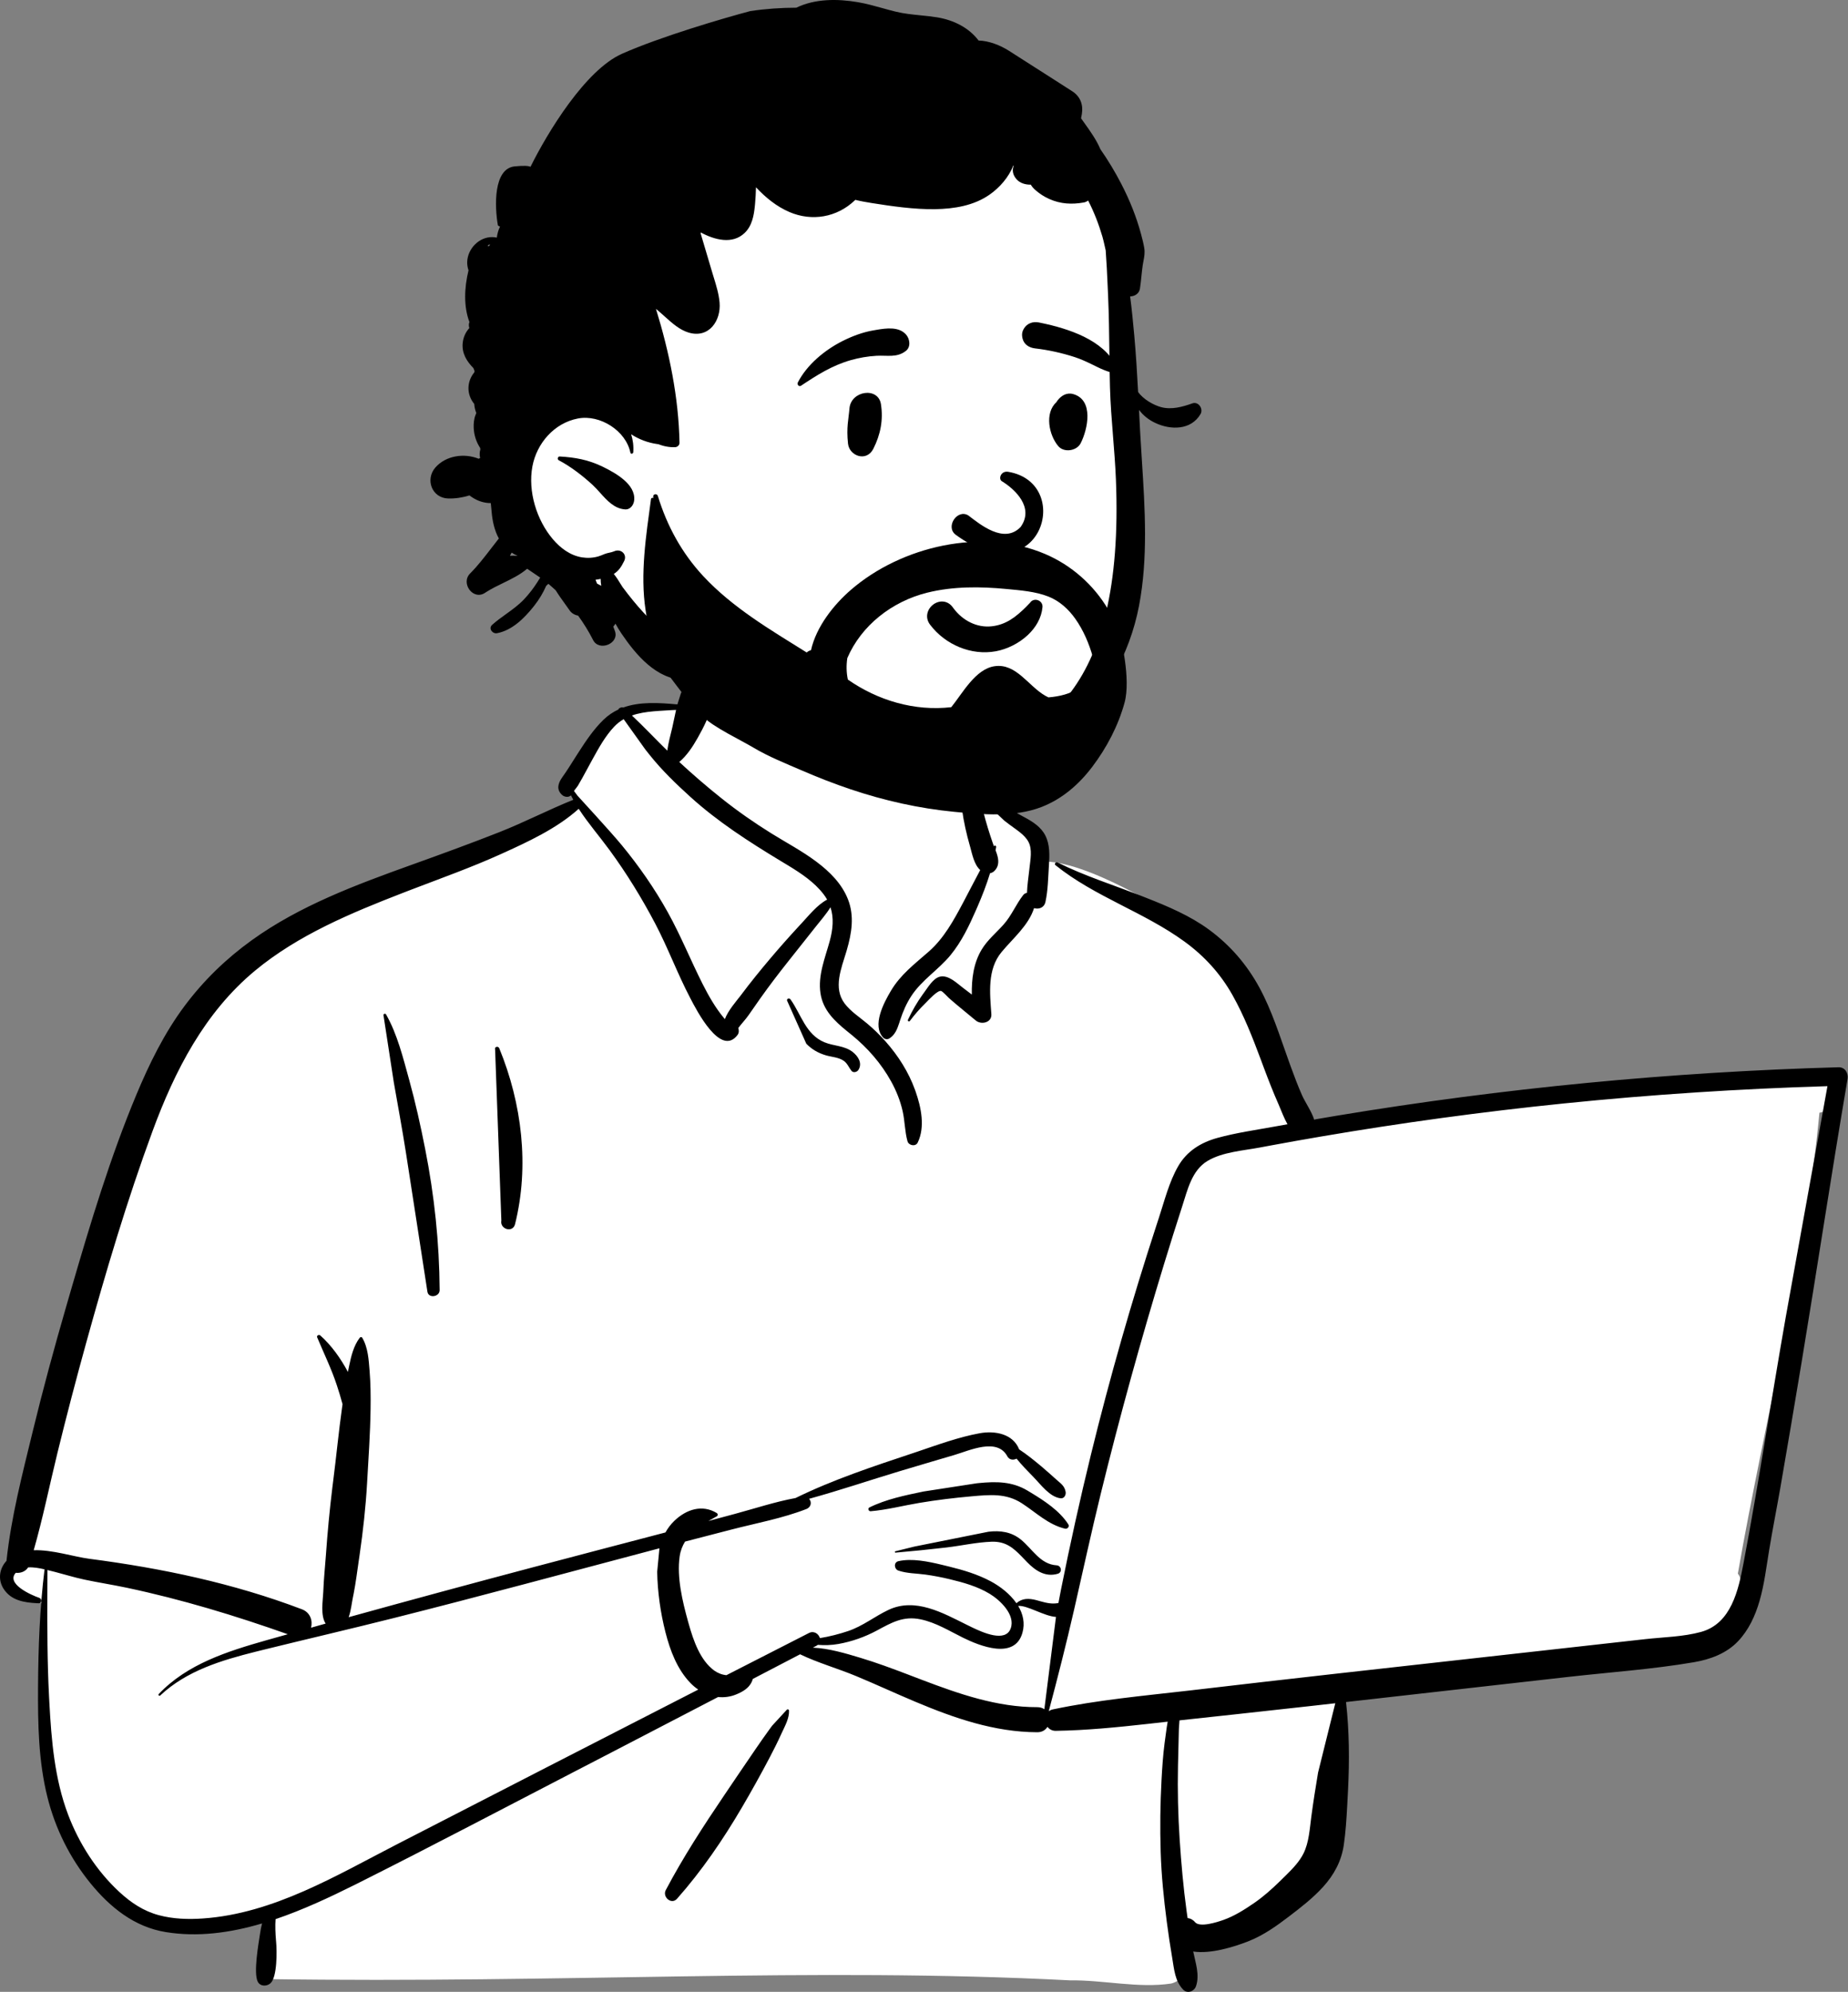
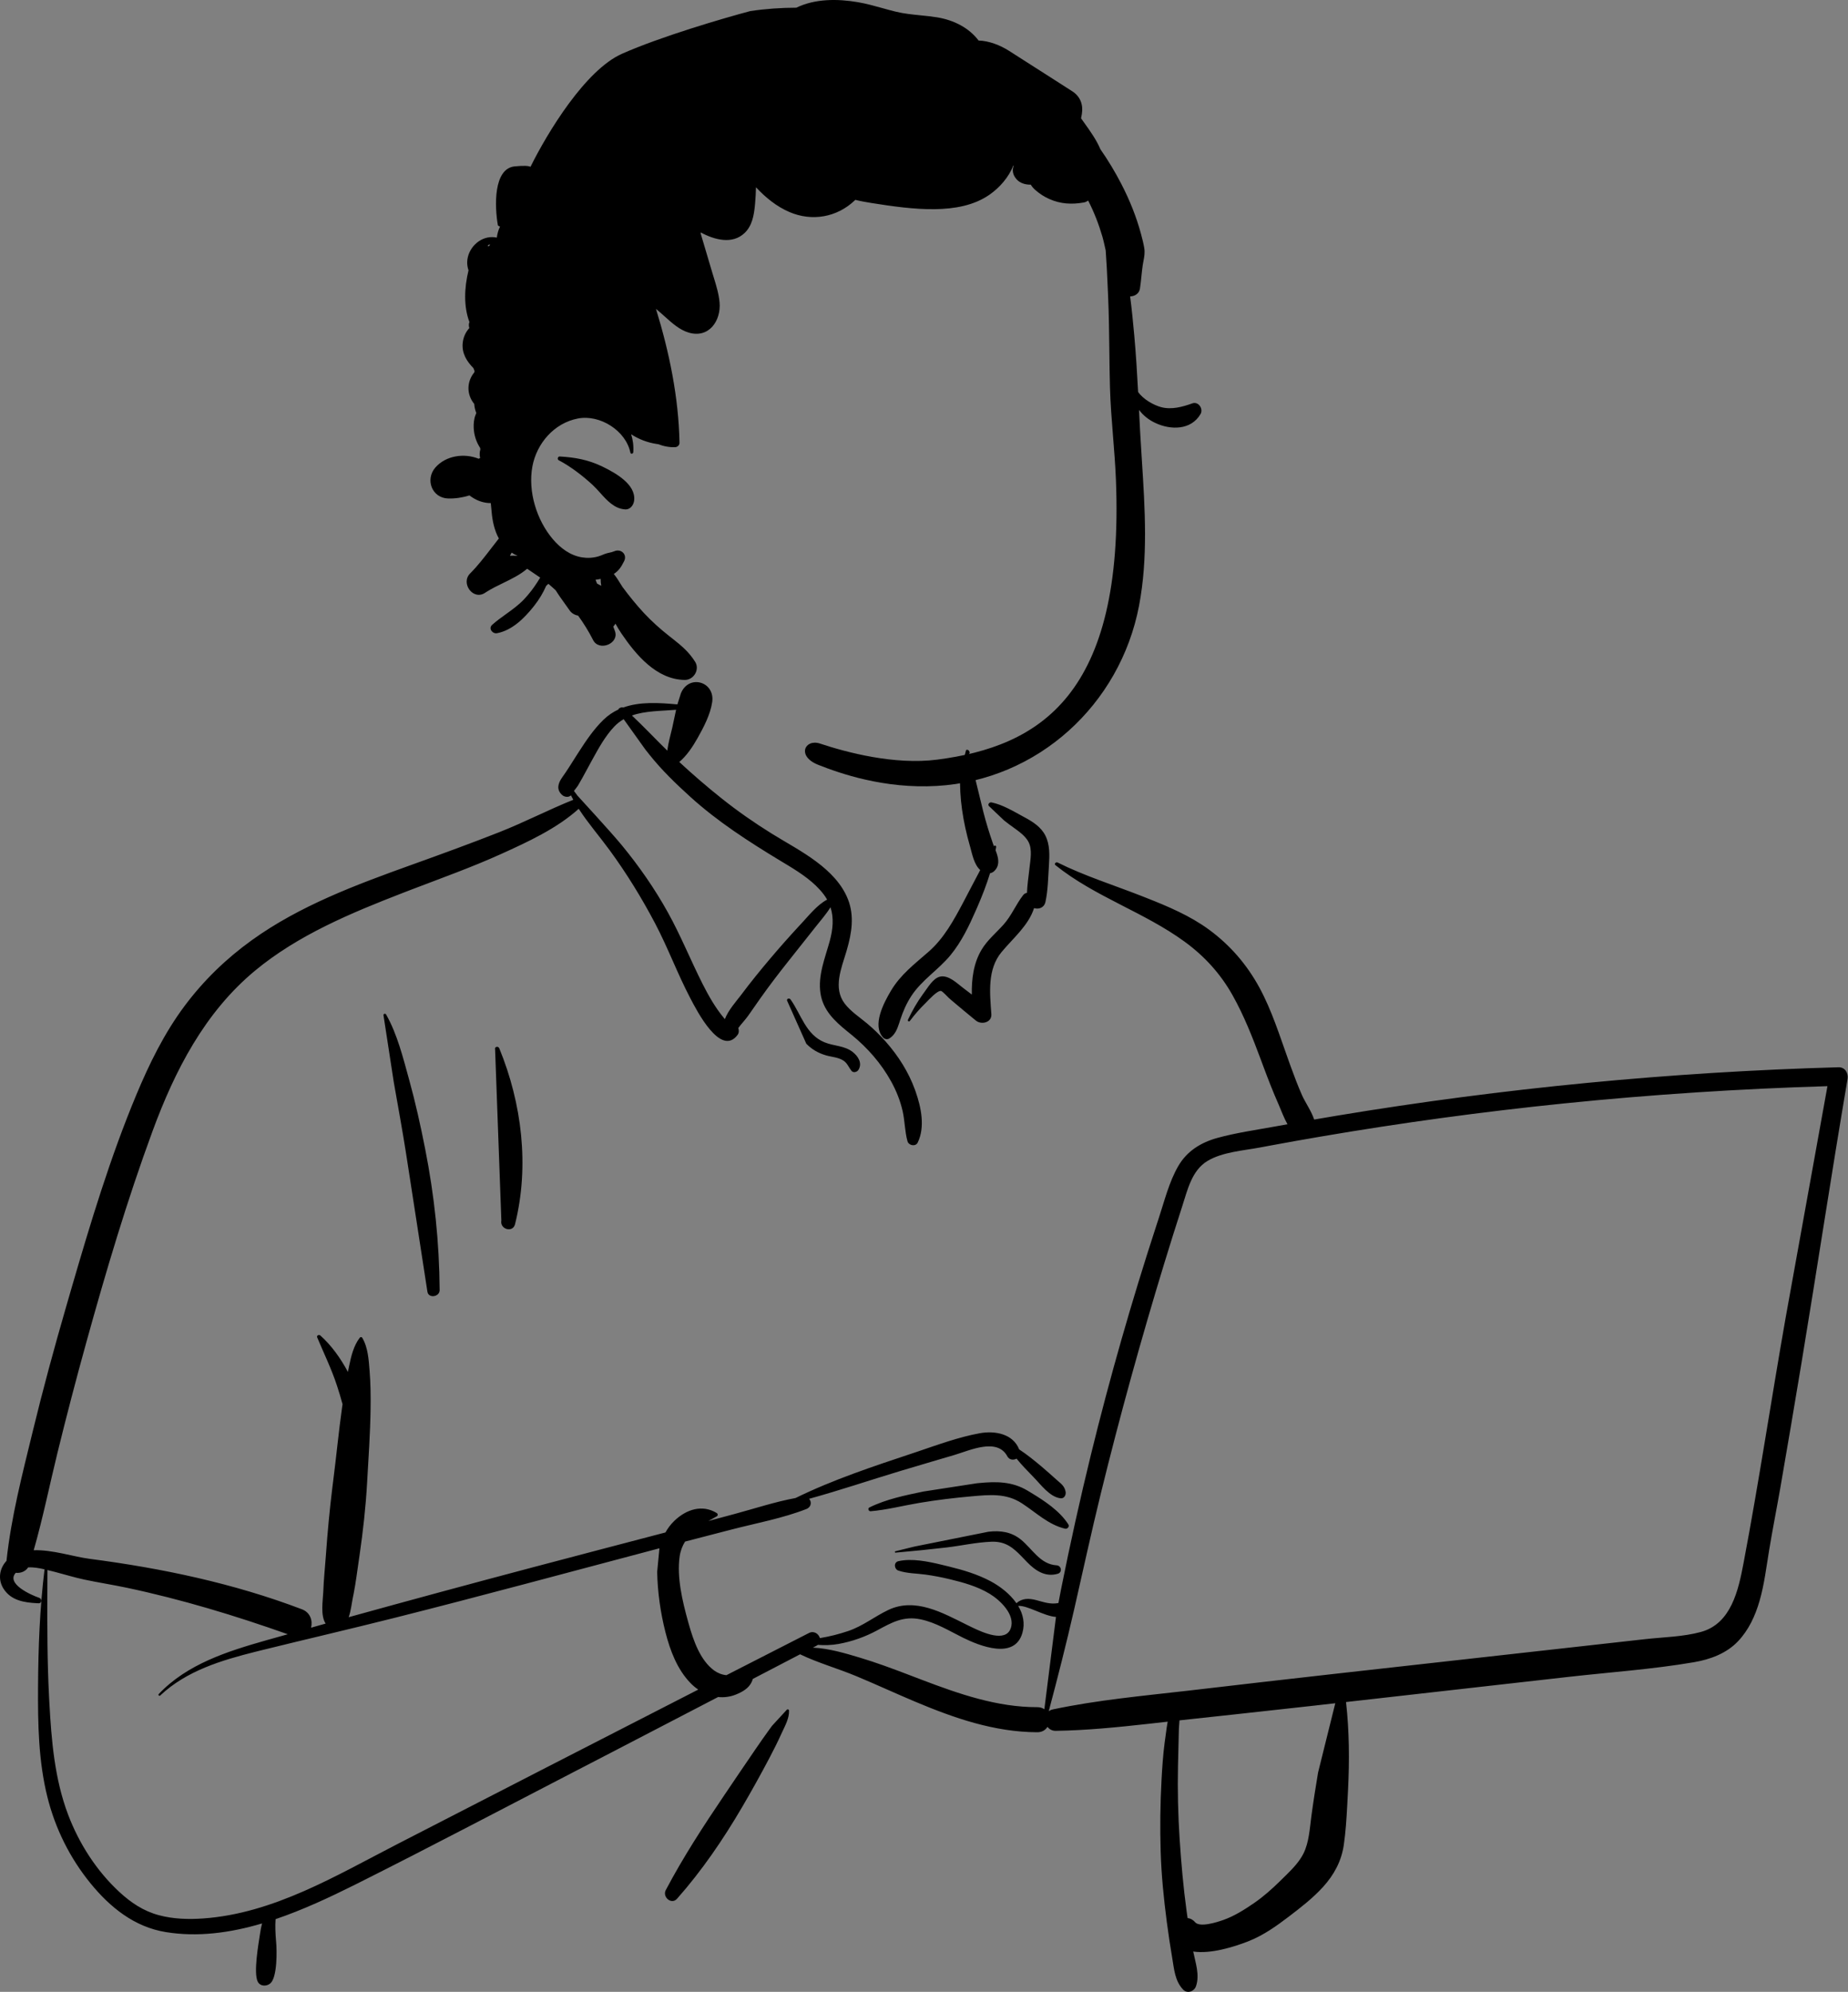
<svg xmlns="http://www.w3.org/2000/svg" width="385" height="415" viewBox="0 0 385 415" fill="none">
  <rect x="0" y="0" width="385" height="415" fill="#808080" stroke="none" />
-   <path fill-rule="evenodd" clip-rule="evenodd" d="M375.525 224.017C370.037 224.552 364.549 225.087 359.061 225.622C332.777 227.618 306.504 231.785 280.421 234.286C279.772 233.235 278.501 233.408 277.729 234.138C275.126 233.912 272.209 231.935 269.852 233.991C269.775 233.98 269.699 233.968 269.621 233.961C265.424 225.955 262.522 217.417 259.706 208.867C257.908 203.61 255.49 198.522 251.021 194.992C243.394 189.732 225.92 179.065 216.964 179.513C216.816 177.92 216.068 176.278 214.841 175.217C217.546 170.635 206.73 167.645 205.967 168.176C206.456 152.868 199.209 139.573 183.228 136.524C168.911 133.56 148.549 133.062 140.849 147.928C140.002 147.834 131.351 147.789 130.513 147.882C129.212 146.244 114.919 161.765 120.777 167.168C68.403 190.188 38.623 187.441 24.126 252.158C22.167 258.238 22.024 264.891 19.954 270.835C12.592 287.916 6.62 306.106 5.134 324.693C1.545 325.606 1.132 331.895 5.29 332.804C6.878 333.152 8.206 333.627 9.364 334.528C8.459 349.76 12.166 384.555 14.502 384.447C19.265 399.51 40.512 403.761 55.554 398.468C52.961 403.315 55.554 409.753 55.554 412.343C117.781 413.266 168.858 409.815 222.968 412.606C229.889 412.508 237.169 414.295 243.996 413.266C248.16 412.275 248.167 405.77 243.943 404.966L262.396 400.983C261.984 400.829 270.003 395.529 276.063 385.626C281.704 374.547 277.865 361.175 280.421 349.124C300.385 347.502 320.679 346.808 340.425 343.449C343.117 351.453 354.772 341.881 358.476 338.03C358.471 338.024 358.467 338.018 358.462 338.012C360.255 337.525 361.693 335.855 361.741 333.879C362.998 332.094 363.262 329.578 362.056 327.853C367.582 296.169 376.007 263.819 379.052 231.838C380.129 231.601 381.142 231.132 382.002 230.409L381.932 230.34C383.388 228.727 383.671 225.943 381.244 224.572C379.286 223.466 377.651 223.809 375.525 224.017Z" fill="white" />
-   <path fill-rule="evenodd" clip-rule="evenodd" d="M141.847 144.477C143.478 140.405 148.99 141.988 148.375 146.266C148.008 148.828 146.595 151.534 145.327 153.78C144.293 155.608 143.115 157.392 141.517 158.762C144.362 161.399 147.314 163.939 150.341 166.351C153.644 168.983 157.117 171.408 160.707 173.638C163.855 175.593 167.145 177.325 170.113 179.556C172.872 181.63 175.385 184.125 176.664 187.381C178.027 190.848 177.435 194.429 176.431 197.895L176.316 198.287C175.291 201.72 173.517 205.858 175.977 209.093C177.23 210.739 179.051 211.905 180.623 213.222C182.02 214.392 183.332 215.664 184.535 217.031C187.158 220.01 189.292 223.363 190.638 227.099L190.758 227.438C191.912 230.745 192.756 234.796 191.196 238.042C190.749 238.973 189.306 238.671 189.056 237.764C188.489 235.711 188.519 233.561 188.044 231.479C187.549 229.314 186.727 227.259 185.653 225.314C183.574 221.553 180.76 218.339 177.434 215.623L176.438 214.818C173.844 212.703 171.461 210.459 170.934 206.957C170.371 203.212 171.881 199.643 172.852 196.098C173.529 193.627 173.75 191.259 173.019 189.026C172.125 190.475 170.906 191.851 169.942 193.078C168.021 195.522 166.083 197.952 164.149 200.386C162.167 202.882 160.233 205.417 158.392 208.018C157.568 209.182 156.753 210.352 155.941 211.524C155.33 212.404 154.479 213.284 153.813 214.182C153.975 214.663 153.963 215.216 153.669 215.61C150.139 220.349 145.117 210.46 143.807 207.962C141.14 202.874 139.155 197.469 136.479 192.383C133.706 187.11 130.548 181.977 127.029 177.163C124.9 174.251 122.514 171.516 120.567 168.512C115.979 172.646 109.942 175.417 104.397 177.929C98.304 180.69 91.974 182.945 85.728 185.339L83.882 186.052C73.119 190.225 62.093 194.811 53.147 202.224C42.634 210.936 36.415 223.078 31.785 235.652C26.455 250.127 22.045 264.993 17.935 279.849C15.831 287.45 13.836 295.086 11.959 302.746C10.306 309.495 8.935 316.31 7.021 322.989C10.903 322.853 15.33 324.346 18.644 324.777C33.748 326.742 48.649 329.873 62.909 335.295C64.67 335.964 65.18 337.712 64.796 339.129C65.812 338.844 66.827 338.555 67.843 338.272C66.73 336.578 67.261 333.549 67.349 331.671L67.354 331.542C67.444 329.039 67.717 326.534 67.894 324.036C68.232 319.274 68.671 314.548 69.255 309.813L69.404 308.63C70.066 303.479 70.555 298.298 71.277 293.156L71.363 292.567C71.016 291.252 70.613 289.952 70.19 288.658C69.062 285.212 67.471 281.968 66.076 278.63C65.912 278.237 66.475 278.011 66.738 278.247C69.1 280.358 70.977 283.037 72.484 285.838C72.51 285.706 72.533 285.574 72.561 285.442L72.733 284.6C73.157 282.549 73.673 280.39 74.939 278.727C75.074 278.55 75.341 278.513 75.469 278.727C76.681 280.765 76.816 283.346 77.003 285.665C77.214 288.288 77.24 290.945 77.203 293.576C77.13 298.717 76.766 303.873 76.475 309.006C76.19 314.05 75.63 319.03 74.909 324.024L74.772 324.961C74.419 327.338 74.13 329.745 73.665 332.106L73.534 332.748C73.285 333.919 73.132 335.57 72.637 336.941C85.373 333.412 98.129 329.962 110.909 326.574C120.145 324.125 129.392 321.712 138.634 319.284C139.122 318.411 139.729 317.595 140.487 316.866C142.984 314.463 146.293 313.391 149.328 315.241C149.575 315.391 149.596 315.776 149.328 315.921C148.747 316.237 148.164 316.561 147.592 316.898L153.142 315.405C157.29 314.288 161.487 312.892 165.733 312.113C173.553 308.279 181.964 305.504 190.202 302.76L191.173 302.434C195.39 301.005 199.753 299.406 204.111 298.614C207.302 298.034 211.046 298.734 212.329 301.981C213.954 303.045 215.482 304.294 216.956 305.524C218.023 306.412 219.044 307.356 220.084 308.276L220.275 308.443C221.125 309.176 221.798 309.666 222.007 310.832C222.114 311.434 221.729 312.248 220.982 312.168C218.694 311.925 216.835 309.291 215.283 307.718C214.085 306.502 212.877 305.245 211.783 303.909C211.146 304.254 210.272 304.192 209.866 303.428C207.761 299.468 201.996 302.212 198.806 303.151L194.236 304.495C191.951 305.168 189.668 305.844 187.388 306.532C181.121 308.423 174.886 310.539 168.563 312.275C169.129 312.893 169.051 313.992 167.976 314.41C163.027 316.34 157.597 317.338 152.455 318.662C149.208 319.499 145.964 320.34 142.72 321.187C142.164 322.082 141.764 323.095 141.596 324.274C140.977 328.608 142.171 333.609 143.333 337.802L143.509 338.427C144.464 341.798 145.871 345.929 148.797 348.058C149.512 348.577 150.422 348.938 151.339 349.02C157.068 346.09 162.797 343.16 168.529 340.235C169.591 339.693 170.572 340.427 170.811 341.299C172.832 340.97 174.848 340.45 176.685 339.831C179.771 338.79 182.181 336.803 185.074 335.43C190.673 332.773 196.39 336.037 201.402 338.518L202.557 339.082C204.805 340.166 209.481 342.247 210.56 339.284C211.603 336.417 208.305 333.352 206.175 332.062C203.636 330.523 200.679 329.7 197.81 329.014C196.172 328.622 194.513 328.303 192.845 328.07C190.952 327.805 188.998 327.845 187.176 327.235C186.27 326.932 186.131 325.503 187.176 325.267C189.98 324.633 193.328 325.325 196.255 326.032L197.785 326.406C200.734 327.125 203.711 328.028 206.398 329.462C208.351 330.505 210.412 332.09 211.759 334.03C212.929 332.951 214.384 332.987 215.9 333.388L216.723 333.615C218.082 333.989 219.184 334.247 220.506 333.987C220.683 333.032 220.862 332.075 221.054 331.119C222.938 321.72 225.005 312.356 227.285 303.042C231.218 286.978 235.769 271.089 240.9 255.363L241.415 253.791C242.599 250.195 243.551 246.276 245.459 242.971C247.263 239.847 250.154 238.047 253.589 237.094C257.487 236.012 261.583 235.446 265.559 234.716C266.446 234.553 267.336 234.398 268.223 234.238C267.473 232.892 266.913 231.365 266.409 230.192L266.32 229.989C265.237 227.534 264.263 225.035 263.323 222.522L262.62 220.633C260.922 216.085 259.17 211.611 256.784 207.357C254.272 202.88 250.939 199.219 246.785 196.19C238.315 190.013 228.106 186.862 219.891 180.26C219.554 179.99 219.986 179.528 220.327 179.699C225.874 182.468 231.863 184.351 237.632 186.606L238.771 187.052C243.331 188.848 247.962 190.803 251.909 193.712C256.31 196.955 259.776 200.982 262.381 205.771C264.948 210.492 266.59 215.776 268.402 220.818L268.886 222.162C269.617 224.176 270.371 226.185 271.236 228.146C271.923 229.702 273.204 231.479 273.786 233.257C275.379 232.982 276.972 232.707 278.566 232.443C313.105 226.713 348.03 223.346 383.032 222.361C384.402 222.323 385.11 223.621 384.908 224.808C381.549 244.544 378.564 264.347 375.289 284.098C373.859 292.718 372.401 301.332 370.909 309.941C370.153 314.303 369.279 318.648 368.563 323.016C367.985 326.544 367.565 330.1 366.573 333.546C365.682 336.635 364.317 339.615 362.073 341.972C359.655 344.513 356.28 345.743 352.882 346.324C344.257 347.799 335.411 348.401 326.716 349.384L280.424 354.617C281.101 360.726 281.151 366.741 280.841 372.922L280.664 376.296C280.519 379.009 280.346 381.727 279.954 384.413C279.462 387.783 277.911 390.636 275.626 393.152C273.528 395.463 270.979 397.435 268.5 399.325C265.926 401.287 263.267 403.181 260.241 404.394L259.849 404.549C257.194 405.579 252.214 407.173 248.586 406.591C249.06 408.952 249.978 411.49 249.164 413.827C248.787 414.912 247.359 415.453 246.484 414.53C244.751 412.7 244.616 410.284 244.206 407.897C243.779 405.413 243.41 402.921 243.083 400.422C242.451 395.591 241.958 390.716 241.808 385.844C241.654 380.84 241.713 375.83 241.985 370.832C242.124 368.265 242.297 365.7 242.625 363.15C242.765 362.062 242.908 360.974 243.071 359.889C243.131 359.494 243.197 359.1 243.268 358.707L239.113 359.173C232.742 359.879 226.368 360.518 219.952 360.617C219.192 360.628 218.608 360.284 218.225 359.784C217.818 360.442 217.11 360.914 216.095 360.91C207.135 360.877 198.791 357.966 190.641 354.535C186.534 352.805 182.49 350.932 178.376 349.217C174.536 347.616 170.431 346.474 166.684 344.671L156.837 349.803C156.765 350.055 156.672 350.294 156.574 350.493C155.933 351.794 154.669 352.499 153.378 353.03C152.138 353.541 150.855 353.7 149.605 353.571C142.137 357.459 134.668 361.344 127.193 365.219L119.717 369.092C104.822 376.798 89.986 384.63 74.996 392.155L73.893 392.707C68.716 395.286 63.156 397.901 57.411 399.852C57.309 401.297 57.373 402.702 57.495 404.232L57.524 404.565C57.696 406.372 57.79 411.937 56.331 413.224C55.572 413.893 54.216 413.896 53.7 412.887C52.763 411.057 53.877 404.873 54.174 402.885C54.279 402.178 54.407 401.451 54.597 400.746C48.011 402.695 41.224 403.639 34.522 402.545C27.996 401.481 22.941 397.396 18.866 392.4C14.566 387.127 11.51 380.982 9.871 374.395C8.005 366.9 7.883 359.159 7.927 351.481C7.973 343.306 8.278 335.09 9.279 326.969C8.182 326.713 6.966 326.491 5.858 326.568C5.309 327.44 4.245 327.808 3.283 327.694C1.191 329.987 6.497 332.329 8.192 332.916C8.781 333.12 8.718 334.07 8.039 334.041L7.611 334.021C4.991 333.883 2.284 333.438 0.744 331.019C-0.491 329.08 -0.12 326.782 1.352 325.201C2.324 316.069 4.647 307.177 6.81 298.27C8.932 289.526 11.292 280.84 13.794 272.196L14.915 268.328C18.854 254.776 22.971 241.114 28.404 228.1C31.117 221.602 34.243 215.224 38.479 209.558C42.428 204.276 47.091 199.756 52.45 195.896C62.441 188.7 74.164 184.351 85.682 180.208L86.198 180.023C92.167 177.877 98.121 175.706 104.023 173.382C109.241 171.326 114.241 168.72 119.436 166.633C119.267 166.329 119.104 166.021 118.947 165.71L118.851 165.79C118.835 165.803 118.818 165.816 118.8 165.828C118.278 166.187 117.509 166.011 117.078 165.607C115.863 164.467 116.274 163.202 117.086 162.021L117.191 161.87C118.184 160.489 119.069 159.029 119.985 157.597L120.558 156.702C122.096 154.311 123.711 151.904 125.761 149.928C126.71 149.012 127.749 148.327 128.851 147.816C128.756 147.618 129.582 147.214 129.816 147.418C133.305 146.149 137.318 146.415 141.122 146.765M278.184 354.869L273.334 355.417C267.998 356.02 262.66 356.604 257.321 357.181L245.725 358.434C245.695 359.09 245.615 359.733 245.6 360.229C245.525 362.786 245.468 365.345 245.415 367.903C245.307 373.031 245.425 378.164 245.765 383.282C246.094 388.241 246.528 393.201 247.202 398.127L247.34 399.112L247.42 399.629C247.97 399.682 248.51 399.942 248.959 400.475C249.94 401.639 253.492 400.508 254.879 400.017C257.16 399.211 259.308 397.848 261.29 396.482C263.225 395.148 264.968 393.592 266.643 391.953L268.014 390.607C269.377 389.261 270.741 387.827 271.577 386.134C272.709 383.838 272.856 381.019 273.188 378.519C273.597 375.443 274.084 372.368 274.598 369.307M137.382 322.586L136.879 322.717C118.603 327.542 100.355 332.51 82.024 337.122C72.952 339.405 63.837 341.521 54.754 343.76L53.283 344.126C46.118 345.925 38.867 348.091 33.379 353.255C33.177 353.445 32.883 353.153 33.073 352.951C38.987 346.696 47.398 344.048 55.474 341.752C56.966 341.328 58.461 340.914 59.954 340.492C48.971 336.602 37.815 333.217 26.402 330.803C23.463 330.181 20.49 329.725 17.553 329.101C15.505 328.666 13.505 328.036 11.478 327.514L9.884 327.116L9.863 332.121C9.837 339.211 9.849 346.295 10.213 353.383L10.282 354.696C10.707 362.585 11.37 370.637 14.187 378.075C16.477 384.12 20.126 389.814 24.898 394.217C27.313 396.444 29.909 398.178 33.118 399.034C36.098 399.829 39.22 399.922 42.283 399.71C56.976 398.692 70.055 390.761 82.818 384.195C103.694 373.456 124.572 362.722 145.469 352.023C144.904 351.64 144.372 351.197 143.888 350.701C141.086 347.825 139.608 343.889 138.637 340.076C137.603 336.018 136.985 331.669 136.914 327.48M163.972 356.167C164.156 356.069 164.37 356.192 164.378 356.399C164.443 357.985 163.561 359.549 162.902 360.978L162.832 361.13C162.032 362.9 161.155 364.646 160.248 366.365C158.436 369.798 156.553 373.195 154.587 376.544C150.635 383.281 146.243 389.734 141.051 395.6C139.879 396.925 137.95 395.226 138.703 393.8C142.331 386.922 146.56 380.427 150.914 373.99C153.094 370.767 155.272 367.54 157.473 364.332C158.391 362.993 159.321 361.659 160.276 360.345L160.852 359.559M380.718 226.301C362.379 226.851 344.061 228.04 325.809 229.902C308.835 231.634 291.923 233.94 275.106 236.814C271.593 237.414 268.085 238.039 264.581 238.688L262.48 239.081C258.975 239.741 254.694 240.013 251.574 241.873C248.285 243.834 247.396 247.932 246.301 251.312C245.014 255.287 243.76 259.273 242.54 263.268C237.694 279.133 233.268 295.135 229.319 311.242C227.359 319.238 225.62 327.278 223.787 335.302C222.159 342.432 220.363 349.481 218.486 356.539C218.718 356.361 219.001 356.225 219.344 356.152C228.663 354.182 238.176 353.326 247.635 352.237L248.55 352.131C258.334 350.988 268.119 349.853 277.91 348.759L342.731 341.516C346.554 341.089 350.65 341.031 354.37 340.012C360.695 338.278 362.178 331.252 363.239 325.656L363.271 325.487C366.471 308.58 369.018 291.526 372.002 274.576M219.995 336.884C217.478 336.719 214.034 334.429 212.124 334.593C213.127 336.264 213.579 338.171 213.001 340.206C211.394 345.87 204.123 342.94 200.621 341.209C197.75 339.79 194.977 338.053 191.798 337.388C188.197 336.636 185.757 338.059 182.715 339.699C180.216 341.046 177.495 342.013 174.696 342.514C173.208 342.78 171.794 342.809 170.383 342.705C170.298 342.774 170.203 342.837 170.094 342.894L169.347 343.283C172.722 343.437 176.16 344.472 179.3 345.419C182.555 346.401 185.75 347.584 188.928 348.794L192.054 349.988C199.766 352.922 207.749 355.709 216.095 355.685C216.695 355.683 217.186 355.848 217.573 356.117M205.914 319.137C208.4 318.835 210.695 319.159 212.682 320.767C215.078 322.706 216.687 325.922 220.132 326.133C221.136 326.195 221.369 327.598 220.371 327.891C217.807 328.646 215.731 327.267 213.985 325.478L212.81 324.258C211.084 322.482 209.492 321.109 206.563 321.215C203.426 321.329 200.283 322.05 197.167 322.416C193.636 322.83 190.107 323.184 186.565 323.489C186.401 323.503 186.372 323.246 186.527 323.208L190.493 322.227M203.515 309.037L203.925 308.996C207.536 308.648 210.837 308.634 214.062 310.564L214.68 310.936C217.587 312.692 220.751 314.76 222.569 317.603C222.867 318.068 222.375 318.615 221.877 318.497C218.383 317.664 215.829 315.117 212.891 313.21C209.593 311.071 206.187 311.424 202.427 311.756C198.787 312.078 195.148 312.52 191.544 313.123C188.156 313.689 184.758 314.583 181.337 314.868L181.338 314.861C180.947 314.86 180.724 314.277 181.123 314.079C184.595 312.356 188.616 311.541 192.393 310.754M79.888 211.493C79.883 211.21 80.285 211.104 80.425 211.349C82.774 215.455 84.002 220.489 85.254 225.013C86.564 229.752 87.622 234.539 88.573 239.362C90.498 249.127 91.524 258.835 91.593 268.788C91.603 270.209 89.273 270.587 89.045 269.131C87.532 259.45 86.082 249.759 84.558 240.081C83.79 235.213 82.898 230.364 82.043 225.511M103.145 218.644C102.972 218.077 103.801 217.888 104.013 218.406C108.728 229.904 110.324 242.935 107.298 255.065C106.834 256.921 104.099 256.117 104.448 254.285M163.953 208.428C163.929 208.005 164.483 207.938 164.691 208.229C166.925 211.357 167.852 215.545 171.771 217.161C173.727 217.968 175.929 217.828 177.658 219.191C178.814 220.102 179.7 221.541 178.832 222.922C178.553 223.368 177.769 223.591 177.39 223.106C176.835 222.4 176.542 221.555 175.789 221.026C174.727 220.279 173.295 220.233 172.078 219.882C170.503 219.428 169.115 218.634 167.978 217.454M201.271 156.27C201.501 156.154 201.722 156.228 201.869 156.426C202.079 156.708 202.054 156.982 201.796 157.175C202.14 157.874 202.546 159.624 202.604 159.878C202.84 160.911 203.09 161.937 203.352 162.963C203.88 165.032 204.342 167.116 204.871 169.186C205.431 171.379 206.099 173.549 206.842 175.688C206.89 175.827 206.942 175.968 206.998 176.112L207.082 176.328L207.103 176.295C207.254 176.058 207.569 176.224 207.531 176.475C207.497 176.703 207.45 176.93 207.411 177.159L207.489 177.363C207.975 178.663 208.308 180.031 207.416 181.178C207.082 181.607 206.715 181.861 206.258 181.937C205.525 184.339 204.605 186.696 203.62 188.96L203.331 189.621C201.882 192.924 200.336 196.184 198.029 198.996C195.51 202.066 192.046 204.163 189.851 207.527C188.831 209.092 188.12 210.738 187.544 212.505L187.327 213.176C186.918 214.426 186.446 215.637 185.266 216.371C184.889 216.604 184.325 216.53 184.021 216.211C181.601 213.667 184.134 208.918 185.594 206.455C187.622 203.03 190.558 200.839 193.498 198.256C196.667 195.471 198.688 191.745 200.643 188.075C201.841 185.826 202.997 183.529 204.214 181.271C202.942 180.154 202.535 177.936 202.105 176.394L202.065 176.256C201.353 173.787 200.787 171.253 200.43 168.709C200.086 166.262 199.942 163.851 200.033 161.391L200.06 160.764M205.998 167.914C205.717 167.532 206.182 167.098 206.567 167.178C208.911 167.659 211.202 169.069 213.306 170.209L213.531 170.33C215.21 171.23 216.899 172.332 217.781 174.08C218.74 175.979 218.661 178.167 218.53 180.232L218.518 180.425C218.357 182.901 218.332 185.473 217.804 187.904C217.535 189.148 216.4 189.499 215.431 189.205C214.277 192.825 211.036 195.492 208.668 198.348C205.65 201.99 206.218 206.906 206.533 211.292C206.661 213.068 204.438 213.573 203.293 212.625L200.655 210.448C200.215 210.084 199.776 209.72 199.339 209.355C198.964 209.041 198.592 208.725 198.224 208.406L197.674 207.923C197.43 207.706 196.353 206.511 196.038 206.461C195.276 206.341 193.465 208.337 192.845 208.964L192.766 209.042C191.599 210.179 190.545 211.402 189.563 212.699C189.383 212.937 189.029 212.74 189.159 212.464C190.038 210.591 191.061 208.801 192.276 207.125L192.522 206.791C193.33 205.709 194.415 203.798 195.842 203.479C197.584 203.089 199.323 204.824 200.591 205.788L200.671 205.848C201.274 206.298 201.87 206.755 202.465 207.216C202.403 203.95 202.818 200.651 204.515 197.837C205.711 195.852 207.504 194.382 209.037 192.677C210.745 190.778 211.637 188.444 213.182 186.466C213.382 186.212 213.656 186.074 213.953 186.031C214.012 184.441 214.248 182.835 214.43 181.262L214.483 180.792C214.667 179.083 215.102 176.995 214.26 175.395C213.465 173.883 211.64 172.816 210.288 171.79L209.185 170.94M129.933 149.843C129.227 150.249 128.568 150.753 127.969 151.383C126.086 153.369 124.739 155.84 123.428 158.216C122.723 159.496 122.042 160.791 121.331 162.068C121.022 162.623 120.703 163.173 120.382 163.722C120.233 163.974 119.791 164.477 119.572 164.787C119.815 165.126 120.067 165.459 120.324 165.789C120.422 165.915 127.179 173.229 129.534 176.091C133.14 180.475 136.364 185.106 139.12 190.063C141.819 194.917 143.874 200.057 146.374 205.005C147.625 207.482 149.023 209.942 150.804 212.085C150.873 212.169 150.945 212.248 151.016 212.331C151.696 210.506 153.438 208.552 154.293 207.43L154.373 207.324C156.314 204.725 158.363 202.204 160.457 199.726C162.369 197.463 164.33 195.249 166.339 193.072L167.094 192.257C168.494 190.755 170.271 188.508 172.32 187.435C172.1 187.046 171.846 186.661 171.554 186.282C169.635 183.79 166.922 181.981 164.245 180.349L162.508 179.3C155.964 175.337 149.521 171.191 143.84 166.042C140.834 163.318 137.87 160.464 135.343 157.287L134.449 156.163M140.853 147.884C137.789 148.14 134.479 148.079 131.647 149.071C134.165 151.437 136.558 153.99 139.017 156.395C139.235 154.769 139.683 153.162 140.062 151.576" fill="black" />
-   <path d="M229.3 36.12C233.578 46.599 232.249 58.154 233.107 69.179C233.583 75.327 235.105 81.323 236.274 87.362C239.171 100.422 238.078 113.93 234.519 126.75C231.464 138.199 226.11 150.888 214.119 156.191C184.578 169.15 150.099 156.96 131.813 131.427C130.974 130.333 131.107 128.684 131.751 127.444C115.938 116.049 106.389 108.399 110.568 87.456C105.443 64.922 113.097 17.146 184.708 6.316C200.924 12.935 221.841 18.733 229.3 36.12Z" fill="white" />
+   <path fill-rule="evenodd" clip-rule="evenodd" d="M141.847 144.477C143.478 140.405 148.99 141.988 148.375 146.266C148.008 148.828 146.595 151.534 145.327 153.78C144.293 155.608 143.115 157.392 141.517 158.762C144.362 161.399 147.314 163.939 150.341 166.351C153.644 168.983 157.117 171.408 160.707 173.638C163.855 175.593 167.145 177.325 170.113 179.556C172.872 181.63 175.385 184.125 176.664 187.381C178.027 190.848 177.435 194.429 176.431 197.895L176.316 198.287C175.291 201.72 173.517 205.858 175.977 209.093C177.23 210.739 179.051 211.905 180.623 213.222C182.02 214.392 183.332 215.664 184.535 217.031C187.158 220.01 189.292 223.363 190.638 227.099L190.758 227.438C191.912 230.745 192.756 234.796 191.196 238.042C190.749 238.973 189.306 238.671 189.056 237.764C188.489 235.711 188.519 233.561 188.044 231.479C187.549 229.314 186.727 227.259 185.653 225.314C183.574 221.553 180.76 218.339 177.434 215.623L176.438 214.818C173.844 212.703 171.461 210.459 170.934 206.957C170.371 203.212 171.881 199.643 172.852 196.098C173.529 193.627 173.75 191.259 173.019 189.026C172.125 190.475 170.906 191.851 169.942 193.078C168.021 195.522 166.083 197.952 164.149 200.386C162.167 202.882 160.233 205.417 158.392 208.018C157.568 209.182 156.753 210.352 155.941 211.524C155.33 212.404 154.479 213.284 153.813 214.182C153.975 214.663 153.963 215.216 153.669 215.61C150.139 220.349 145.117 210.46 143.807 207.962C141.14 202.874 139.155 197.469 136.479 192.383C133.706 187.11 130.548 181.977 127.029 177.163C124.9 174.251 122.514 171.516 120.567 168.512C115.979 172.646 109.942 175.417 104.397 177.929C98.304 180.69 91.974 182.945 85.728 185.339L83.882 186.052C73.119 190.225 62.093 194.811 53.147 202.224C42.634 210.936 36.415 223.078 31.785 235.652C26.455 250.127 22.045 264.993 17.935 279.849C15.831 287.45 13.836 295.086 11.959 302.746C10.306 309.495 8.935 316.31 7.021 322.989C10.903 322.853 15.33 324.346 18.644 324.777C33.748 326.742 48.649 329.873 62.909 335.295C64.67 335.964 65.18 337.712 64.796 339.129C65.812 338.844 66.827 338.555 67.843 338.272C66.73 336.578 67.261 333.549 67.349 331.671L67.354 331.542C67.444 329.039 67.717 326.534 67.894 324.036C68.232 319.274 68.671 314.548 69.255 309.813L69.404 308.63C70.066 303.479 70.555 298.298 71.277 293.156L71.363 292.567C71.016 291.252 70.613 289.952 70.19 288.658C69.062 285.212 67.471 281.968 66.076 278.63C65.912 278.237 66.475 278.011 66.738 278.247C69.1 280.358 70.977 283.037 72.484 285.838C72.51 285.706 72.533 285.574 72.561 285.442L72.733 284.6C73.157 282.549 73.673 280.39 74.939 278.727C75.074 278.55 75.341 278.513 75.469 278.727C76.681 280.765 76.816 283.346 77.003 285.665C77.214 288.288 77.24 290.945 77.203 293.576C77.13 298.717 76.766 303.873 76.475 309.006C76.19 314.05 75.63 319.03 74.909 324.024L74.772 324.961C74.419 327.338 74.13 329.745 73.665 332.106L73.534 332.748C73.285 333.919 73.132 335.57 72.637 336.941C85.373 333.412 98.129 329.962 110.909 326.574C120.145 324.125 129.392 321.712 138.634 319.284C139.122 318.411 139.729 317.595 140.487 316.866C142.984 314.463 146.293 313.391 149.328 315.241C149.575 315.391 149.596 315.776 149.328 315.921C148.747 316.237 148.164 316.561 147.592 316.898L153.142 315.405C157.29 314.288 161.487 312.892 165.733 312.113C173.553 308.279 181.964 305.504 190.202 302.76L191.173 302.434C195.39 301.005 199.753 299.406 204.111 298.614C207.302 298.034 211.046 298.734 212.329 301.981C213.954 303.045 215.482 304.294 216.956 305.524C218.023 306.412 219.044 307.356 220.084 308.276L220.275 308.443C221.125 309.176 221.798 309.666 222.007 310.832C222.114 311.434 221.729 312.248 220.982 312.168C218.694 311.925 216.835 309.291 215.283 307.718C214.085 306.502 212.877 305.245 211.783 303.909C211.146 304.254 210.272 304.192 209.866 303.428C207.761 299.468 201.996 302.212 198.806 303.151L194.236 304.495C191.951 305.168 189.668 305.844 187.388 306.532C181.121 308.423 174.886 310.539 168.563 312.275C169.129 312.893 169.051 313.992 167.976 314.41C163.027 316.34 157.597 317.338 152.455 318.662C149.208 319.499 145.964 320.34 142.72 321.187C142.164 322.082 141.764 323.095 141.596 324.274C140.977 328.608 142.171 333.609 143.333 337.802L143.509 338.427C144.464 341.798 145.871 345.929 148.797 348.058C149.512 348.577 150.422 348.938 151.339 349.02C157.068 346.09 162.797 343.16 168.529 340.235C169.591 339.693 170.572 340.427 170.811 341.299C172.832 340.97 174.848 340.45 176.685 339.831C179.771 338.79 182.181 336.803 185.074 335.43C190.673 332.773 196.39 336.037 201.402 338.518L202.557 339.082C204.805 340.166 209.481 342.247 210.56 339.284C211.603 336.417 208.305 333.352 206.175 332.062C203.636 330.523 200.679 329.7 197.81 329.014C196.172 328.622 194.513 328.303 192.845 328.07C190.952 327.805 188.998 327.845 187.176 327.235C186.27 326.932 186.131 325.503 187.176 325.267C189.98 324.633 193.328 325.325 196.255 326.032L197.785 326.406C200.734 327.125 203.711 328.028 206.398 329.462C208.351 330.505 210.412 332.09 211.759 334.03C212.929 332.951 214.384 332.987 215.9 333.388L216.723 333.615C218.082 333.989 219.184 334.247 220.506 333.987C220.683 333.032 220.862 332.075 221.054 331.119C222.938 321.72 225.005 312.356 227.285 303.042C231.218 286.978 235.769 271.089 240.9 255.363L241.415 253.791C242.599 250.195 243.551 246.276 245.459 242.971C247.263 239.847 250.154 238.047 253.589 237.094C257.487 236.012 261.583 235.446 265.559 234.716C266.446 234.553 267.336 234.398 268.223 234.238C267.473 232.892 266.913 231.365 266.409 230.192L266.32 229.989C265.237 227.534 264.263 225.035 263.323 222.522L262.62 220.633C260.922 216.085 259.17 211.611 256.784 207.357C254.272 202.88 250.939 199.219 246.785 196.19C238.315 190.013 228.106 186.862 219.891 180.26C219.554 179.99 219.986 179.528 220.327 179.699C225.874 182.468 231.863 184.351 237.632 186.606L238.771 187.052C243.331 188.848 247.962 190.803 251.909 193.712C256.31 196.955 259.776 200.982 262.381 205.771C264.948 210.492 266.59 215.776 268.402 220.818L268.886 222.162C269.617 224.176 270.371 226.185 271.236 228.146C271.923 229.702 273.204 231.479 273.786 233.257C275.379 232.982 276.972 232.707 278.566 232.443C313.105 226.713 348.03 223.346 383.032 222.361C384.402 222.323 385.11 223.621 384.908 224.808C381.549 244.544 378.564 264.347 375.289 284.098C373.859 292.718 372.401 301.332 370.909 309.941C370.153 314.303 369.279 318.648 368.563 323.016C367.985 326.544 367.565 330.1 366.573 333.546C365.682 336.635 364.317 339.615 362.073 341.972C359.655 344.513 356.28 345.743 352.882 346.324C344.257 347.799 335.411 348.401 326.716 349.384L280.424 354.617C281.101 360.726 281.151 366.741 280.841 372.922L280.664 376.296C280.519 379.009 280.346 381.727 279.954 384.413C279.462 387.783 277.911 390.636 275.626 393.152C273.528 395.463 270.979 397.435 268.5 399.325C265.926 401.287 263.267 403.181 260.241 404.394L259.849 404.549C257.194 405.579 252.214 407.173 248.586 406.591C249.06 408.952 249.978 411.49 249.164 413.827C248.787 414.912 247.359 415.453 246.484 414.53C244.751 412.7 244.616 410.284 244.206 407.897C243.779 405.413 243.41 402.921 243.083 400.422C242.451 395.591 241.958 390.716 241.808 385.844C241.654 380.84 241.713 375.83 241.985 370.832C242.124 368.265 242.297 365.7 242.625 363.15C242.765 362.062 242.908 360.974 243.071 359.889C243.131 359.494 243.197 359.1 243.268 358.707L239.113 359.173C232.742 359.879 226.368 360.518 219.952 360.617C219.192 360.628 218.608 360.284 218.225 359.784C217.818 360.442 217.11 360.914 216.095 360.91C207.135 360.877 198.791 357.966 190.641 354.535C186.534 352.805 182.49 350.932 178.376 349.217C174.536 347.616 170.431 346.474 166.684 344.671L156.837 349.803C156.765 350.055 156.672 350.294 156.574 350.493C155.933 351.794 154.669 352.499 153.378 353.03C152.138 353.541 150.855 353.7 149.605 353.571C142.137 357.459 134.668 361.344 127.193 365.219L119.717 369.092C104.822 376.798 89.986 384.63 74.996 392.155L73.893 392.707C68.716 395.286 63.156 397.901 57.411 399.852C57.309 401.297 57.373 402.702 57.495 404.232L57.524 404.565C57.696 406.372 57.79 411.937 56.331 413.224C55.572 413.893 54.216 413.896 53.7 412.887C52.763 411.057 53.877 404.873 54.174 402.885C54.279 402.178 54.407 401.451 54.597 400.746C48.011 402.695 41.224 403.639 34.522 402.545C27.996 401.481 22.941 397.396 18.866 392.4C14.566 387.127 11.51 380.982 9.871 374.395C8.005 366.9 7.883 359.159 7.927 351.481C7.973 343.306 8.278 335.09 9.279 326.969C8.182 326.713 6.966 326.491 5.858 326.568C5.309 327.44 4.245 327.808 3.283 327.694C1.191 329.987 6.497 332.329 8.192 332.916C8.781 333.12 8.718 334.07 8.039 334.041L7.611 334.021C4.991 333.883 2.284 333.438 0.744 331.019C-0.491 329.08 -0.12 326.782 1.352 325.201C2.324 316.069 4.647 307.177 6.81 298.27C8.932 289.526 11.292 280.84 13.794 272.196L14.915 268.328C18.854 254.776 22.971 241.114 28.404 228.1C31.117 221.602 34.243 215.224 38.479 209.558C42.428 204.276 47.091 199.756 52.45 195.896C62.441 188.7 74.164 184.351 85.682 180.208L86.198 180.023C92.167 177.877 98.121 175.706 104.023 173.382C109.241 171.326 114.241 168.72 119.436 166.633C119.267 166.329 119.104 166.021 118.947 165.71L118.851 165.79C118.835 165.803 118.818 165.816 118.8 165.828C118.278 166.187 117.509 166.011 117.078 165.607C115.863 164.467 116.274 163.202 117.086 162.021L117.191 161.87C118.184 160.489 119.069 159.029 119.985 157.597L120.558 156.702C122.096 154.311 123.711 151.904 125.761 149.928C126.71 149.012 127.749 148.327 128.851 147.816C128.756 147.618 129.582 147.214 129.816 147.418C133.305 146.149 137.318 146.415 141.122 146.765M278.184 354.869L273.334 355.417C267.998 356.02 262.66 356.604 257.321 357.181L245.725 358.434C245.695 359.09 245.615 359.733 245.6 360.229C245.525 362.786 245.468 365.345 245.415 367.903C245.307 373.031 245.425 378.164 245.765 383.282C246.094 388.241 246.528 393.201 247.202 398.127L247.34 399.112L247.42 399.629C247.97 399.682 248.51 399.942 248.959 400.475C249.94 401.639 253.492 400.508 254.879 400.017C257.16 399.211 259.308 397.848 261.29 396.482C263.225 395.148 264.968 393.592 266.643 391.953L268.014 390.607C269.377 389.261 270.741 387.827 271.577 386.134C272.709 383.838 272.856 381.019 273.188 378.519C273.597 375.443 274.084 372.368 274.598 369.307M137.382 322.586L136.879 322.717C118.603 327.542 100.355 332.51 82.024 337.122C72.952 339.405 63.837 341.521 54.754 343.76L53.283 344.126C46.118 345.925 38.867 348.091 33.379 353.255C33.177 353.445 32.883 353.153 33.073 352.951C38.987 346.696 47.398 344.048 55.474 341.752C56.966 341.328 58.461 340.914 59.954 340.492C48.971 336.602 37.815 333.217 26.402 330.803C23.463 330.181 20.49 329.725 17.553 329.101C15.505 328.666 13.505 328.036 11.478 327.514L9.884 327.116L9.863 332.121C9.837 339.211 9.849 346.295 10.213 353.383L10.282 354.696C10.707 362.585 11.37 370.637 14.187 378.075C16.477 384.12 20.126 389.814 24.898 394.217C27.313 396.444 29.909 398.178 33.118 399.034C36.098 399.829 39.22 399.922 42.283 399.71C56.976 398.692 70.055 390.761 82.818 384.195C103.694 373.456 124.572 362.722 145.469 352.023C144.904 351.64 144.372 351.197 143.888 350.701C141.086 347.825 139.608 343.889 138.637 340.076C137.603 336.018 136.985 331.669 136.914 327.48M163.972 356.167C164.156 356.069 164.37 356.192 164.378 356.399C164.443 357.985 163.561 359.549 162.902 360.978L162.832 361.13C162.032 362.9 161.155 364.646 160.248 366.365C158.436 369.798 156.553 373.195 154.587 376.544C150.635 383.281 146.243 389.734 141.051 395.6C139.879 396.925 137.95 395.226 138.703 393.8C142.331 386.922 146.56 380.427 150.914 373.99C153.094 370.767 155.272 367.54 157.473 364.332C158.391 362.993 159.321 361.659 160.276 360.345L160.852 359.559M380.718 226.301C362.379 226.851 344.061 228.04 325.809 229.902C308.835 231.634 291.923 233.94 275.106 236.814C271.593 237.414 268.085 238.039 264.581 238.688L262.48 239.081C258.975 239.741 254.694 240.013 251.574 241.873C248.285 243.834 247.396 247.932 246.301 251.312C245.014 255.287 243.76 259.273 242.54 263.268C237.694 279.133 233.268 295.135 229.319 311.242C227.359 319.238 225.62 327.278 223.787 335.302C222.159 342.432 220.363 349.481 218.486 356.539C218.718 356.361 219.001 356.225 219.344 356.152C228.663 354.182 238.176 353.326 247.635 352.237L248.55 352.131C258.334 350.988 268.119 349.853 277.91 348.759L342.731 341.516C346.554 341.089 350.65 341.031 354.37 340.012C360.695 338.278 362.178 331.252 363.239 325.656L363.271 325.487C366.471 308.58 369.018 291.526 372.002 274.576M219.995 336.884C217.478 336.719 214.034 334.429 212.124 334.593C213.127 336.264 213.579 338.171 213.001 340.206C211.394 345.87 204.123 342.94 200.621 341.209C197.75 339.79 194.977 338.053 191.798 337.388C188.197 336.636 185.757 338.059 182.715 339.699C180.216 341.046 177.495 342.013 174.696 342.514C173.208 342.78 171.794 342.809 170.383 342.705C170.298 342.774 170.203 342.837 170.094 342.894L169.347 343.283C172.722 343.437 176.16 344.472 179.3 345.419C182.555 346.401 185.75 347.584 188.928 348.794L192.054 349.988C199.766 352.922 207.749 355.709 216.095 355.685C216.695 355.683 217.186 355.848 217.573 356.117M205.914 319.137C208.4 318.835 210.695 319.159 212.682 320.767C215.078 322.706 216.687 325.922 220.132 326.133C221.136 326.195 221.369 327.598 220.371 327.891C217.807 328.646 215.731 327.267 213.985 325.478L212.81 324.258C211.084 322.482 209.492 321.109 206.563 321.215C203.426 321.329 200.283 322.05 197.167 322.416C193.636 322.83 190.107 323.184 186.565 323.489C186.401 323.503 186.372 323.246 186.527 323.208L190.493 322.227M203.515 309.037L203.925 308.996C207.536 308.648 210.837 308.634 214.062 310.564L214.68 310.936C217.587 312.692 220.751 314.76 222.569 317.603C222.867 318.068 222.375 318.615 221.877 318.497C218.383 317.664 215.829 315.117 212.891 313.21C209.593 311.071 206.187 311.424 202.427 311.756C198.787 312.078 195.148 312.52 191.544 313.123C188.156 313.689 184.758 314.583 181.337 314.868L181.338 314.861C180.947 314.86 180.724 314.277 181.123 314.079C184.595 312.356 188.616 311.541 192.393 310.754M79.888 211.493C79.883 211.21 80.285 211.104 80.425 211.349C82.774 215.455 84.002 220.489 85.254 225.013C86.564 229.752 87.622 234.539 88.573 239.362C90.498 249.127 91.524 258.835 91.593 268.788C91.603 270.209 89.273 270.587 89.045 269.131C87.532 259.45 86.082 249.759 84.558 240.081C83.79 235.213 82.898 230.364 82.043 225.511M103.145 218.644C102.972 218.077 103.801 217.888 104.013 218.406C108.728 229.904 110.324 242.935 107.298 255.065C106.834 256.921 104.099 256.117 104.448 254.285M163.953 208.428C163.929 208.005 164.483 207.938 164.691 208.229C166.925 211.357 167.852 215.545 171.771 217.161C173.727 217.968 175.929 217.828 177.658 219.191C178.814 220.102 179.7 221.541 178.832 222.922C178.553 223.368 177.769 223.591 177.39 223.106C176.835 222.4 176.542 221.555 175.789 221.026C174.727 220.279 173.295 220.233 172.078 219.882C170.503 219.428 169.115 218.634 167.978 217.454M201.271 156.27C201.501 156.154 201.722 156.228 201.869 156.426C202.079 156.708 202.054 156.982 201.796 157.175C202.14 157.874 202.546 159.624 202.604 159.878C202.84 160.911 203.09 161.937 203.352 162.963C203.88 165.032 204.342 167.116 204.871 169.186C205.431 171.379 206.099 173.549 206.842 175.688C206.89 175.827 206.942 175.968 206.998 176.112L207.082 176.328L207.103 176.295C207.254 176.058 207.569 176.224 207.531 176.475C207.497 176.703 207.45 176.93 207.411 177.159L207.489 177.363C207.975 178.663 208.308 180.031 207.416 181.178C207.082 181.607 206.715 181.861 206.258 181.937C205.525 184.339 204.605 186.696 203.62 188.96L203.331 189.621C201.882 192.924 200.336 196.184 198.029 198.996C195.51 202.066 192.046 204.163 189.851 207.527C188.831 209.092 188.12 210.738 187.544 212.505L187.327 213.176C186.918 214.426 186.446 215.637 185.266 216.371C184.889 216.604 184.325 216.53 184.021 216.211C181.601 213.667 184.134 208.918 185.594 206.455C187.622 203.03 190.558 200.839 193.498 198.256C196.667 195.471 198.688 191.745 200.643 188.075C201.841 185.826 202.997 183.529 204.214 181.271C202.942 180.154 202.535 177.936 202.105 176.394L202.065 176.256C201.353 173.787 200.787 171.253 200.43 168.709C200.086 166.262 199.942 163.851 200.033 161.391L200.06 160.764M205.998 167.914C205.717 167.532 206.182 167.098 206.567 167.178C208.911 167.659 211.202 169.069 213.306 170.209L213.531 170.33C215.21 171.23 216.899 172.332 217.781 174.08C218.74 175.979 218.661 178.167 218.53 180.232L218.518 180.425C218.357 182.901 218.332 185.473 217.804 187.904C217.535 189.148 216.4 189.499 215.431 189.205C214.277 192.825 211.036 195.492 208.668 198.348C205.65 201.99 206.218 206.906 206.533 211.292C206.661 213.068 204.438 213.573 203.293 212.625L200.655 210.448C198.964 209.041 198.592 208.725 198.224 208.406L197.674 207.923C197.43 207.706 196.353 206.511 196.038 206.461C195.276 206.341 193.465 208.337 192.845 208.964L192.766 209.042C191.599 210.179 190.545 211.402 189.563 212.699C189.383 212.937 189.029 212.74 189.159 212.464C190.038 210.591 191.061 208.801 192.276 207.125L192.522 206.791C193.33 205.709 194.415 203.798 195.842 203.479C197.584 203.089 199.323 204.824 200.591 205.788L200.671 205.848C201.274 206.298 201.87 206.755 202.465 207.216C202.403 203.95 202.818 200.651 204.515 197.837C205.711 195.852 207.504 194.382 209.037 192.677C210.745 190.778 211.637 188.444 213.182 186.466C213.382 186.212 213.656 186.074 213.953 186.031C214.012 184.441 214.248 182.835 214.43 181.262L214.483 180.792C214.667 179.083 215.102 176.995 214.26 175.395C213.465 173.883 211.64 172.816 210.288 171.79L209.185 170.94M129.933 149.843C129.227 150.249 128.568 150.753 127.969 151.383C126.086 153.369 124.739 155.84 123.428 158.216C122.723 159.496 122.042 160.791 121.331 162.068C121.022 162.623 120.703 163.173 120.382 163.722C120.233 163.974 119.791 164.477 119.572 164.787C119.815 165.126 120.067 165.459 120.324 165.789C120.422 165.915 127.179 173.229 129.534 176.091C133.14 180.475 136.364 185.106 139.12 190.063C141.819 194.917 143.874 200.057 146.374 205.005C147.625 207.482 149.023 209.942 150.804 212.085C150.873 212.169 150.945 212.248 151.016 212.331C151.696 210.506 153.438 208.552 154.293 207.43L154.373 207.324C156.314 204.725 158.363 202.204 160.457 199.726C162.369 197.463 164.33 195.249 166.339 193.072L167.094 192.257C168.494 190.755 170.271 188.508 172.32 187.435C172.1 187.046 171.846 186.661 171.554 186.282C169.635 183.79 166.922 181.981 164.245 180.349L162.508 179.3C155.964 175.337 149.521 171.191 143.84 166.042C140.834 163.318 137.87 160.464 135.343 157.287L134.449 156.163M140.853 147.884C137.789 148.14 134.479 148.079 131.647 149.071C134.165 151.437 136.558 153.99 139.017 156.395C139.235 154.769 139.683 153.162 140.062 151.576" fill="black" />
  <path fill-rule="evenodd" clip-rule="evenodd" d="M156.32 2.306C159.503 1.833 162.705 1.61 165.906 1.603C169.818 -0.301 174.503 -0.262 178.707 0.452C180.421 0.743 182.091 1.207 183.761 1.671C184.73 1.941 185.699 2.21 186.676 2.446C188.362 2.851 190.063 3.021 191.768 3.193C192.904 3.307 194.04 3.421 195.176 3.604C198.756 4.181 201.896 5.824 203.87 8.445C206.039 8.51 208.32 9.392 210.211 10.59C213.046 12.386 215.871 14.199 218.696 16.012C220.258 17.015 221.82 18.017 223.384 19.017C225.07 20.095 225.7 21.816 225.39 23.735L225.369 23.858L225.221 24.654L225.569 25.144C225.67 25.286 225.772 25.429 225.874 25.572C227.13 27.328 228.441 29.163 229.245 31.087C230.855 33.393 232.309 35.81 233.598 38.303C235.334 41.652 236.767 45.202 237.737 48.846C237.979 49.767 238.221 50.696 238.38 51.636C238.552 52.638 238.394 53.471 238.224 54.367L238.224 54.367L238.224 54.367L238.224 54.368C238.169 54.657 238.113 54.954 238.066 55.265C237.952 56.036 237.873 56.813 237.793 57.59C237.707 58.438 237.62 59.287 237.488 60.131C237.319 61.203 236.402 61.73 235.442 61.759C235.803 64.488 236.063 67.235 236.312 69.96C236.662 73.855 236.9 77.76 237.106 81.665C238.167 83.196 240.336 84.408 241.902 84.828C244.071 85.405 246.345 84.778 248.395 84.043C249.683 83.58 250.741 85.19 250.113 86.266C248.139 89.644 243.916 89.63 240.719 88.134C239.365 87.503 238.178 86.589 237.297 85.398C237.348 86.47 237.403 87.542 237.457 88.616L237.457 88.618L237.458 88.637L237.467 88.801L237.52 89.831C237.629 91.831 237.758 93.843 237.887 95.862C238.536 105.979 239.196 116.274 237.301 126.2C233.363 146.823 216.187 162.526 195.204 163.746C184.194 164.386 175.025 161.154 170.465 159.352C165.906 157.549 167.678 153.874 170.843 154.924C176.296 156.734 186.313 159.431 195.277 158.266C216.404 155.522 234.32 145.03 232.479 99.839C232.358 96.875 232.121 93.91 231.885 90.945V90.945V90.945V90.944L231.884 90.944C231.609 87.499 231.334 84.054 231.241 80.611C231.174 78.097 231.144 75.583 231.114 73.069V73.069V73.069V73.068C231.07 69.317 231.025 65.565 230.859 61.816L230.766 59.68C230.657 57.184 230.541 54.676 230.353 52.177C230.284 51.884 230.219 51.589 230.154 51.295L230.153 51.292L230.153 51.289L230.152 51.286C230.003 50.611 229.853 49.936 229.66 49.276C228.906 46.69 227.921 44.177 226.697 41.778C226.427 41.982 226.123 42.129 225.795 42.186C223.301 42.631 220.962 42.505 218.627 41.473C217.537 40.996 216.577 40.361 215.682 39.576C215.256 39.206 214.971 38.848 214.748 38.475C213.618 38.493 212.488 38.156 211.781 37.349C210.974 36.429 210.84 35.479 211.156 34.6L211.189 34.512L211.11 34.483C210.157 36.933 208.258 39.088 206.176 40.544C202.885 42.853 198.767 43.52 194.818 43.581C190.459 43.646 185.861 42.979 181.559 42.297C180.422 42.118 179.292 41.914 178.184 41.638L178.165 41.657L178.151 41.672L178.133 41.691L178.132 41.691C178.121 41.704 178.109 41.716 178.097 41.728C178.082 41.744 178.066 41.759 178.051 41.774C174.358 45.285 169.165 46.188 164.48 44.184C161.774 43.026 159.503 41.161 157.497 39.023C157.468 40.142 157.41 41.261 157.313 42.369L157.272 42.809C157.073 44.873 156.688 47.062 155.118 48.551C152.581 50.965 148.9 49.997 145.973 48.426C145.977 48.501 145.977 48.58 145.977 48.658V48.659C146.767 51.326 147.56 53.996 148.354 56.667L148.355 56.67L148.526 57.239C148.585 57.432 148.644 57.625 148.703 57.818L148.703 57.819L148.704 57.819L148.704 57.82L148.704 57.82C149.228 59.525 149.754 61.238 149.911 63.021C150.243 66.815 147.702 70.563 143.458 69.29C141.589 68.731 140.033 67.332 138.569 66.016C138.289 65.763 138.012 65.514 137.736 65.275L136.658 64.348C139.448 73.41 141.382 82.795 141.563 92.251C141.574 92.764 141.13 93.151 140.639 93.169C139.491 93.216 138.257 92.99 137.102 92.534C137.037 92.531 136.972 92.527 136.903 92.516C134.933 92.233 133.103 91.527 131.49 90.483C131.862 91.656 132.028 92.914 131.93 94.231C131.905 94.55 131.403 94.661 131.331 94.309C130.4 89.759 125.04 86.32 120.421 87.191C115.462 88.127 111.81 92.366 110.914 97.189C109.954 102.371 111.791 108.363 115.195 112.361C116.761 114.205 118.822 115.743 121.269 116.13C122.388 116.306 123.55 116.245 124.636 115.93C125.018 115.817 125.381 115.667 125.744 115.518C125.82 115.486 125.895 115.455 125.972 115.424C126.279 115.301 126.61 115.227 126.939 115.154C127.299 115.075 127.654 114.996 127.971 114.854C129.346 114.241 130.728 115.499 130.032 116.901C129.425 118.124 128.88 118.949 127.874 119.58C128.424 120.249 128.941 121.094 129.303 121.686L129.303 121.686L129.303 121.686L129.303 121.686C129.476 121.971 129.614 122.196 129.703 122.316C131.104 124.195 132.526 125.97 134.121 127.688C135.745 129.431 137.517 131.023 139.39 132.497L140.177 133.115C141.982 134.537 143.553 135.854 144.825 137.894C145.829 139.504 144.529 141.688 142.649 141.663C136.766 141.58 132.49 136.445 129.443 131.959C129.01 131.317 128.603 130.639 128.224 129.944C128.086 130.163 127.935 130.367 127.765 130.553L128.101 131.45C129.097 134.089 124.806 135.814 123.561 133.351C122.655 131.565 121.605 129.865 120.435 128.258C119.746 128.162 119.071 127.746 118.696 127.208C118.389 126.766 118.07 126.323 117.749 125.876L117.748 125.876L117.748 125.876C117.075 124.941 116.391 123.99 115.783 123.005C115.285 122.535 114.773 122.083 114.249 121.642L114.163 121.718C114.039 121.825 113.914 121.934 113.795 122.047C113.138 123.536 112.326 124.895 111.319 126.175L111.103 126.448C109.174 128.864 106.661 131.336 103.552 131.927C102.603 132.106 101.69 130.934 102.531 130.184C103.443 129.369 104.426 128.663 105.408 127.957C106.766 126.981 108.122 126.007 109.287 124.748C110.275 123.679 111.183 122.502 111.964 121.268L112.142 120.982C112.272 120.771 112.405 120.559 112.542 120.344C111.636 119.731 110.73 119.114 109.825 118.497C108.336 119.761 106.579 120.615 104.818 121.472C103.628 122.05 102.437 122.629 101.325 123.336L101.051 123.514C98.557 125.171 95.93 121.506 97.929 119.494C99.547 117.872 100.969 116.02 102.384 114.179L102.384 114.178C102.896 113.512 103.407 112.847 103.926 112.194C103.007 110.514 102.573 108.527 102.41 106.519C102.346 105.95 102.296 105.382 102.246 104.813L102.245 104.813C100.845 104.834 99.438 104.357 98.247 103.536L97.796 103.217C96.348 103.676 94.829 103.898 93.374 103.859C89.953 103.759 88.553 99.875 90.693 97.418C92.876 94.908 96.698 94.36 99.726 95.579C99.824 95.529 99.925 95.475 100.022 95.421C99.878 94.761 99.91 94.163 100.074 93.637L100.027 93.316C99.361 92.301 98.923 91.142 98.757 89.918C98.626 88.948 98.652 87.986 98.878 87.028C98.929 86.814 99.015 86.596 99.103 86.374C99.146 86.266 99.19 86.156 99.229 86.047C98.983 85.429 98.838 84.791 98.793 84.149C98.725 84.068 98.656 83.984 98.591 83.894C97.088 81.798 97.392 79.272 98.822 77.576C98.828 77.468 98.838 77.36 98.853 77.253C98.77 77.066 98.693 76.876 98.623 76.685C97.226 75.285 96.2 73.6 96.391 71.512C96.504 70.283 97.012 69.177 97.781 68.351C97.644 67.95 97.631 67.485 97.797 67.098C96.569 63.854 96.724 59.947 97.608 56.319C97.413 55.767 97.312 55.168 97.334 54.533C97.435 51.84 99.781 49.366 102.559 49.398C102.894 49.401 103.207 49.444 103.508 49.508L103.512 49.443C103.619 48.635 103.843 47.888 104.169 47.218C104.009 47.16 103.86 47.077 103.73 46.967C103.035 43.053 102.763 35.112 107.231 34.665C109.183 34.47 110.14 34.552 110.522 34.753C113.999 27.715 121.92 14.609 129.571 11.209C137.614 7.634 150.755 3.784 156.32 2.306ZM125.135 120.613C124.781 120.688 124.424 120.75 124.067 120.793C124.175 121.058 124.283 121.324 124.388 121.59C124.677 121.751 124.969 121.906 125.261 122.049C125.175 121.561 125.124 121.069 125.135 120.613ZM106.353 115.579L106.592 115.14C106.898 115.342 107.222 115.528 107.571 115.695C107.624 115.72 107.68 115.739 107.735 115.757L107.735 115.758L107.763 115.767L107.764 115.82C107.259 115.763 106.747 115.752 106.238 115.791L106.353 115.579ZM116.614 95.109C119.807 95.294 122.512 95.781 125.416 97.169L125.666 97.29C128.232 98.556 132.476 100.895 132.119 104.249C132.018 105.203 131.321 106.207 130.224 106.132C127.998 105.981 126.478 104.289 125.013 102.658C124.499 102.087 123.992 101.523 123.464 101.035C121.41 99.141 118.888 97.193 116.401 95.891C116.05 95.708 116.188 95.128 116.571 95.109L116.614 95.109ZM102.134 50.931C101.369 50.956 101.625 51.7 102.018 51.079C102.051 51.029 102.09 50.978 102.134 50.931Z" fill="black" />
-   <path fill-rule="evenodd" clip-rule="evenodd" d="M199.932 134.863C197.506 133.88 195.341 132.239 193.759 130.144C193.209 129.415 193.066 128.646 193.181 127.942C193.311 127.151 193.782 126.434 194.425 125.953C195.069 125.47 195.875 125.232 196.654 125.353C197.332 125.459 198.006 125.827 198.539 126.591L198.651 126.744C199.592 128.009 200.818 129.047 202.215 129.716C203.561 130.361 205.067 130.662 206.625 130.487C209.594 130.153 211.639 128.558 213.814 126.392C214.083 126.119 214.353 125.837 214.624 125.55C214.795 125.29 215.032 125.124 215.296 125.036C215.589 124.939 215.92 124.944 216.224 125.049C216.516 125.151 216.778 125.343 216.953 125.599C217.12 125.842 217.214 126.143 217.184 126.488C216.985 128.733 215.804 130.736 214.126 132.309C212.263 134.057 209.793 135.265 207.468 135.689C204.906 136.156 202.296 135.822 199.932 134.863V134.863ZM208.678 100.237C211.403 101.883 215.556 105.721 212.624 109.802C209.173 113.4 204.204 109.274 201.756 107.409C199.485 105.963 196.934 109.682 199.041 111.37C216.734 124.385 223.914 100.667 210.056 98.302C208.531 98.041 207.964 99.728 208.678 100.237ZM176.971 85.099C177.272 81.385 182.965 80.542 183.531 84.217C184.038 87.509 183.441 90.533 181.949 93.497C180.523 96.329 176.939 95.007 176.668 92.429C176.305 88.973 176.784 87.409 176.971 85.099ZM220.304 83.453C221.097 82.42 222.243 81.715 223.616 82.113C227.906 83.359 226.641 89.412 225.135 92.358C224.316 93.958 221.67 94.364 220.475 92.955C218.526 90.658 217.592 86.07 220.07 83.807C220.137 83.69 220.212 83.572 220.304 83.453ZM181.89 68.847L182.567 68.729C184.663 68.368 187.27 68.022 188.752 69.697C189.539 70.585 189.81 72.236 188.752 73.086C186.893 74.582 184.837 74.002 182.609 74.129C180.773 74.234 179.008 74.536 177.239 75.038C173.359 76.141 170.197 78.153 166.883 80.362C166.448 80.652 166.004 80.1 166.211 79.695C168.124 75.971 171.832 72.911 175.546 71.046C177.528 70.051 179.697 69.225 181.89 68.847ZM216.396 67.178L216.915 67.284C222.558 68.456 229.891 70.798 232.563 76.307C232.665 77.086 232.558 77.253 232.47 77.362L232.441 77.398C232.369 77.491 232.311 77.62 231.972 77.726C231.877 77.704 231.782 77.68 231.686 77.655C230.461 77.336 229.491 76.896 228.553 76.44L227.536 75.942C226.355 75.367 225.165 74.812 223.903 74.403C221.209 73.53 218.439 72.915 215.626 72.587C215.017 72.516 214.429 72.311 213.966 71.961C213.527 71.628 213.191 71.168 213.038 70.555C212.839 69.763 212.896 69.163 213.324 68.448C213.646 67.912 214.106 67.54 214.634 67.326C215.173 67.108 215.786 67.057 216.396 67.178Z" fill="black" />
-   <path fill-rule="evenodd" clip-rule="evenodd" d="M176.523 137.112C179.445 130.31 185.822 125.311 193.165 123.484C198.557 122.145 204.215 122.188 209.712 122.719C212.592 122.995 215.681 123.222 218.395 124.285C220.712 125.192 222.601 126.908 224.021 128.923C225.711 131.309 226.861 134.041 227.669 136.841C227.783 137.239 227.891 137.64 227.991 138.044C227.64 140.156 226.895 141.954 224.926 143.282C223.004 144.579 220.711 145.11 218.425 145.298C218.201 145.192 217.984 145.082 217.786 144.969C214.223 142.943 211.716 138.155 207.22 138.803C203.208 139.381 200.567 144.397 198.181 147.339C190.522 148.226 182.868 145.939 176.637 141.587C176.32 140.098 176.302 138.596 176.523 137.112M233.198 131.952C232.585 130.243 231.813 128.589 230.898 127.03C227.874 121.875 223.232 117.768 217.721 115.42C204.684 109.874 187.816 113.784 177.288 122.88C173.692 125.99 170.055 130.559 168.956 135.475C168.627 135.539 168.318 135.709 168.062 135.948C160.456 131.19 152.623 126.611 146.493 120.015C142.042 115.223 138.946 109.551 137.05 103.319C136.895 102.806 136.062 102.881 136.088 103.448C136.095 103.581 136.102 103.714 136.109 103.846C136.03 103.602 135.655 103.728 135.626 103.965C134.606 111.536 133.33 119.563 134.505 127.174C135.208 131.715 136.263 136.726 139.038 140.316C142.012 144.164 143.051 145.918 146.493 149.35C148.677 151.529 154.307 154.181 156.982 155.778C160.092 157.634 163.621 159.045 166.94 160.477C170.318 161.938 173.745 163.288 177.238 164.458C184.219 166.806 191.435 168.429 198.777 169.14C204.656 169.707 211.374 170.325 217.007 168.127C221.325 166.444 224.811 163.4 227.575 159.738C230.585 155.749 232.964 151.206 234.279 146.416C235.646 141.439 233.486 132.754 233.198 131.952Z" fill="black" />
</svg>